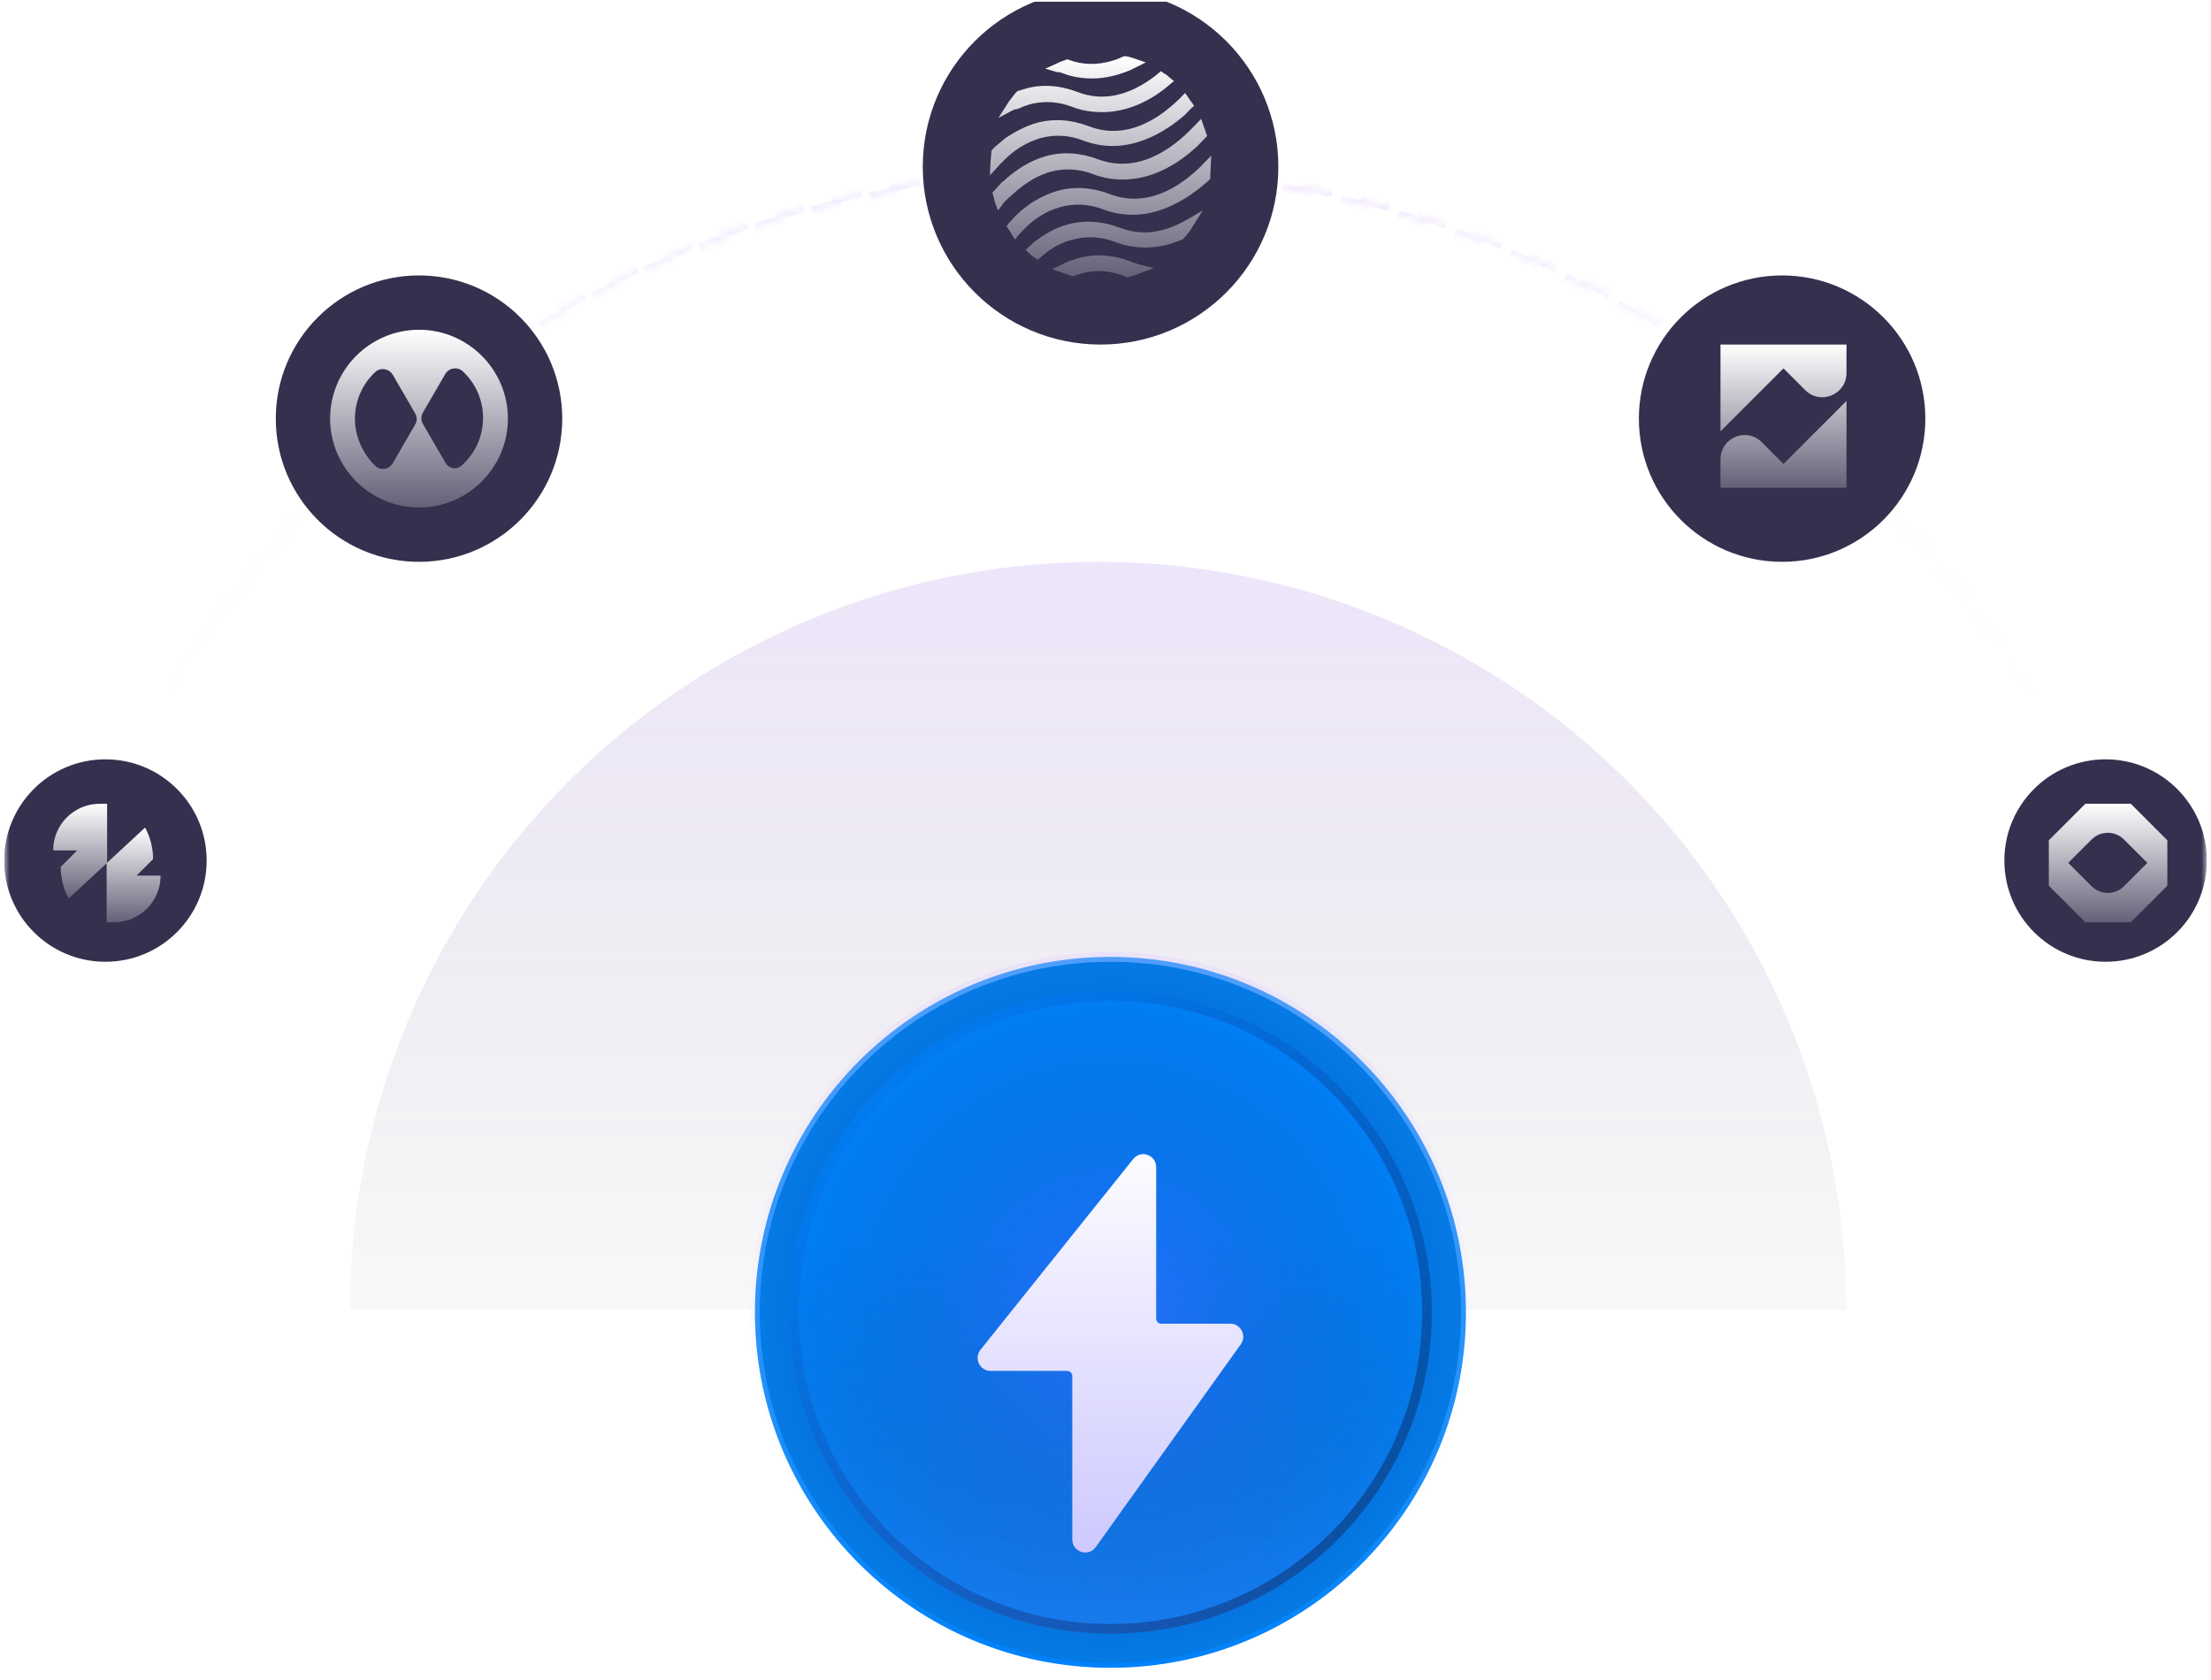
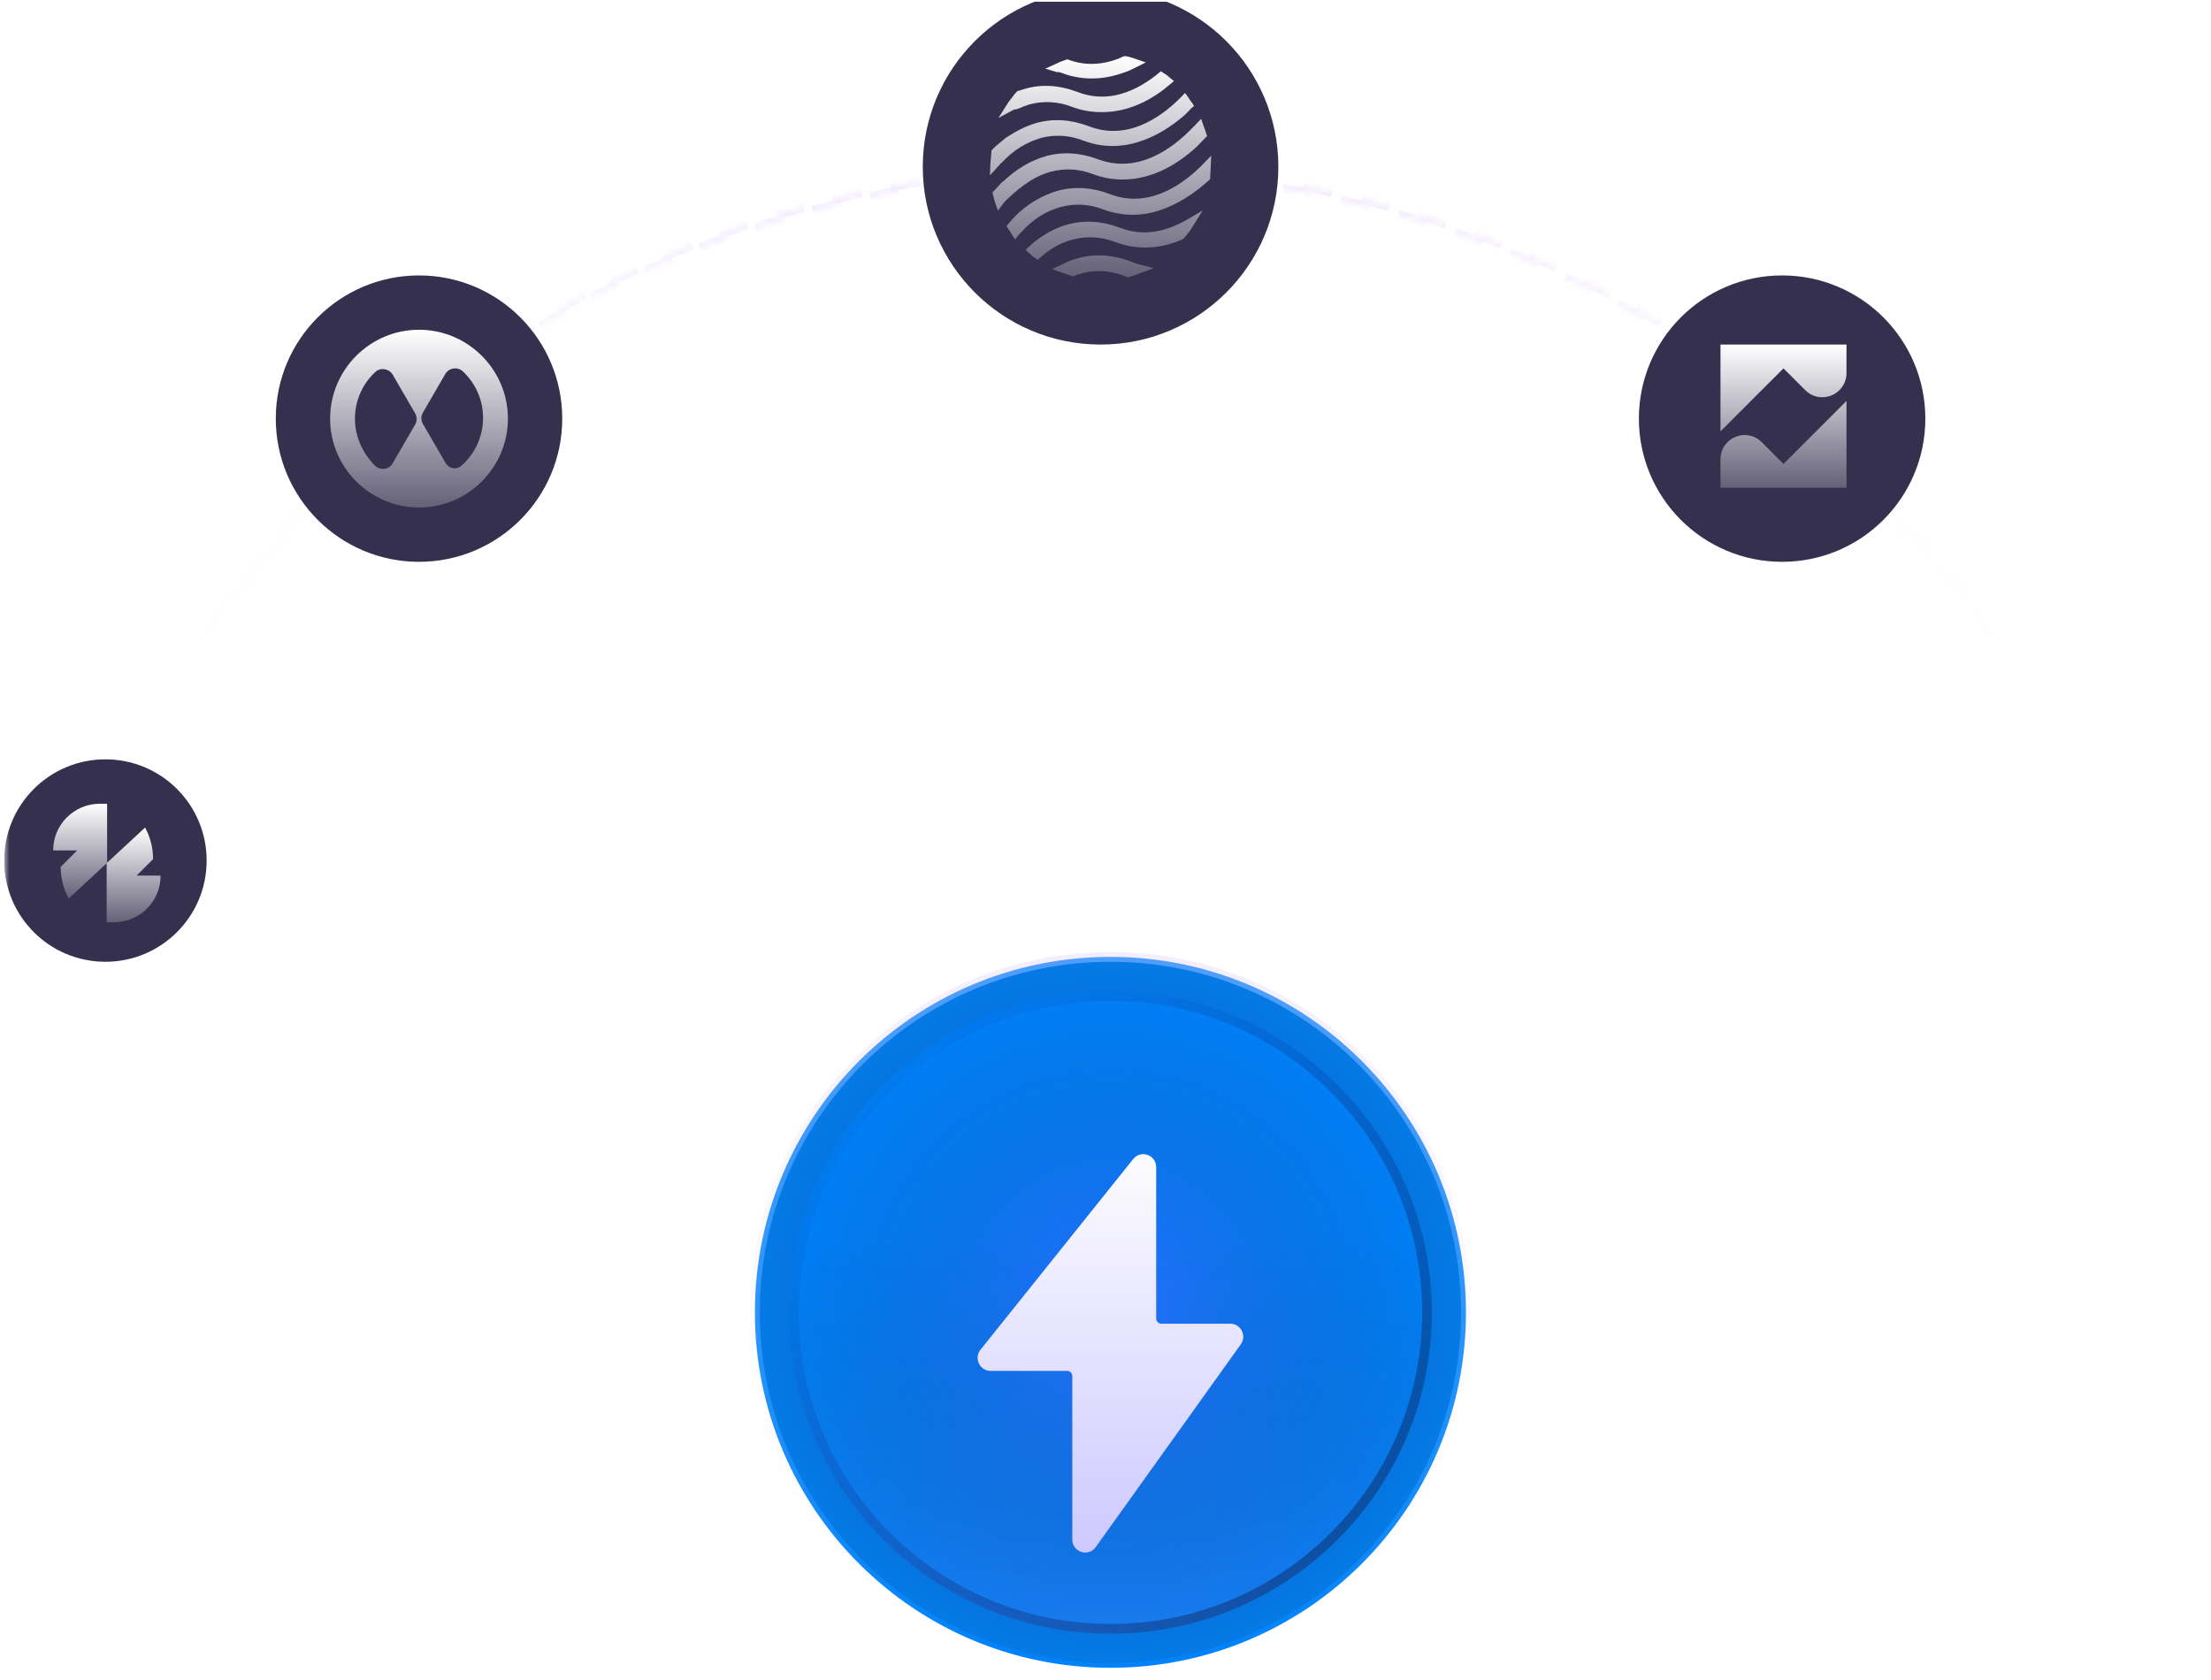
<svg xmlns="http://www.w3.org/2000/svg" width="346" height="263" viewBox="0 0 346 263" fill="none">
  <g clip-path="url(#clip0_6_35689)">
    <g clip-path="url(#clip1_6_35689)">
      <g clip-path="url(#clip2_6_35689)">
        <mask id="mask0_6_35689" style="mask-type:luminance" maskUnits="userSpaceOnUse" x="0" y="-2" width="346" height="267">
          <path d="M0.65 -1.715H345.35V264.925H0.65V-1.715Z" fill="white" />
        </mask>
        <g mask="url(#mask0_6_35689)">
          <g opacity="0.5">
            <mask id="mask1_6_35689" style="mask-type:luminance" maskUnits="userSpaceOnUse" x="0" y="26" width="344" height="172">
              <g opacity="0.5">
                <path d="M343.031 197.299C343.032 163.44 332.993 130.342 314.182 102.189C295.371 74.037 268.634 52.095 237.352 39.139C206.071 26.181 171.65 22.791 138.443 29.397C105.235 36.002 74.732 52.307 50.791 76.249C34.894 92.145 22.284 111.017 13.681 131.787C5.078 152.557 0.65 174.818 0.65 197.299H1.577C1.577 169.299 8.482 141.731 21.681 117.037C34.88 92.344 53.966 71.286 77.247 55.73C100.528 40.174 127.286 30.6 155.151 27.855C183.016 25.111 211.128 29.281 236.997 39.996C257.654 48.552 276.424 61.094 292.235 76.904C308.045 92.715 320.587 111.485 329.143 132.142C337.699 152.799 342.104 174.94 342.104 197.299H343.031Z" fill="white" />
              </g>
            </mask>
            <g mask="url(#mask1_6_35689)">
              <path d="M343.031 197.299C343.032 163.44 332.993 130.342 314.182 102.189C295.371 74.037 268.634 52.095 237.352 39.139C206.071 26.181 171.65 22.791 138.443 29.397C105.235 36.002 74.732 52.307 50.791 76.249C34.894 92.145 22.284 111.017 13.681 131.787C5.078 152.557 0.65 174.818 0.65 197.299H1.577C1.577 169.299 8.482 141.731 21.681 117.037C34.88 92.344 53.966 71.286 77.247 55.73C100.528 40.174 127.286 30.6 155.151 27.855C183.016 25.111 211.128 29.281 236.997 39.996C257.654 48.552 276.424 61.094 292.235 76.904C308.045 92.715 320.587 111.485 329.143 132.142C337.699 152.799 342.104 174.94 342.104 197.299H343.031Z" stroke="url(#paint0_linear_6_35689)" stroke-width="1.546" stroke-dasharray="4.64 4.64" />
            </g>
          </g>
-           <path opacity="0.2" d="M54.751 205.028C54.751 173.974 67.088 144.192 89.046 122.233C111.005 100.274 140.787 87.938 171.841 87.938C202.895 87.938 232.677 100.274 254.636 122.232C276.594 144.191 288.93 173.973 288.931 205.028H54.751Z" fill="url(#paint1_linear_6_35689)" />
          <path opacity="0.5" d="M1.036 208.119H343.418" stroke="url(#paint2_linear_6_35689)" stroke-width="0.773" stroke-linecap="square" stroke-dasharray="4.64 4.64" />
          <path d="M200.05 26.108C200.05 10.742 187.594 -1.715 172.227 -1.715C156.861 -1.715 144.404 10.742 144.404 26.108C144.404 41.475 156.861 53.931 172.227 53.931C187.594 53.931 200.05 41.475 200.05 26.108Z" fill="#34304E" />
          <path d="M175.218 35.636C172.464 34.582 169.631 34.42 167.033 35.149C165.224 35.636 163.493 36.61 161.919 37.826L160.817 38.8L160.502 39.123L161.211 39.773C161.29 39.773 161.29 39.853 161.368 39.934C161.525 40.096 161.683 40.178 161.919 40.34L162.391 40.664L162.863 40.259C162.942 40.178 163.1 40.015 163.256 39.934C164.673 38.718 166.247 37.907 167.899 37.501C170.024 36.934 172.306 37.015 174.588 37.907C176.477 38.636 180.333 39.529 184.976 37.502L185.133 37.421L185.369 37.177C185.369 37.096 185.448 37.096 185.527 37.015C185.92 36.528 186.313 36.042 186.628 35.474L188.202 32.96L185.684 34.42C181.985 36.528 178.602 36.934 175.218 35.636Z" fill="url(#paint3_linear_6_35689)" />
          <path d="M164.437 26.88C166.562 26.312 168.844 26.393 171.126 27.285C173.645 28.258 180.097 29.637 187.337 22.906L188.91 21.285L188.753 20.879C188.675 20.555 188.517 20.149 188.36 19.744L187.967 18.608L187.179 19.42C187.101 19.582 186.943 19.663 186.786 19.825C183.323 23.474 177.973 27.203 171.835 24.934C169.08 23.879 166.247 23.717 163.65 24.447C161.132 25.177 158.928 26.555 156.883 28.501V28.42L155.702 29.718C155.702 29.799 155.624 29.799 155.545 29.88L155.309 30.123L155.387 30.448C155.466 30.853 155.624 31.258 155.702 31.664L156.175 32.961L156.961 31.907C157.04 31.745 157.197 31.664 157.276 31.501C158.928 29.961 161.211 27.771 164.437 26.88Z" fill="url(#paint4_linear_6_35689)" />
          <path d="M156.804 25.419C158.614 23.473 160.66 22.257 162.863 21.608C164.988 21.04 167.27 21.122 169.552 22.014C176.635 24.69 182.773 20.311 185.448 17.959L186.471 16.906L186.864 16.581L186.55 16.094C186.313 15.851 186.156 15.527 185.92 15.202L185.448 14.553L184.897 15.121L184.582 15.446C181.277 18.689 176.163 22.014 170.339 19.743C167.584 18.689 164.752 18.527 162.155 19.257C160.503 19.744 158.928 20.554 157.355 21.608L155.702 22.987L155.309 23.392L155.151 23.555V23.798C155.072 24.365 155.072 24.933 154.994 25.419L154.916 27.447L156.253 25.987C156.41 25.825 156.568 25.582 156.804 25.419Z" fill="url(#paint5_linear_6_35689)" />
          <path d="M177.5 41.151C177.265 41.069 177.107 40.988 176.871 40.907C174.117 39.854 171.284 39.691 168.687 40.421C168.136 40.583 167.585 40.746 167.034 40.988L165.146 41.881L164.674 42.124L166.247 42.692L167.664 43.179L167.9 43.259L168.136 43.178C168.372 43.097 168.609 42.935 168.844 42.935C169.002 42.935 169.159 42.854 169.316 42.773C171.205 42.286 173.251 42.286 175.455 43.016C175.69 43.097 175.848 43.178 176.084 43.259L176.478 43.421L176.714 43.34C177.265 43.178 177.894 43.016 178.366 42.773L180.569 41.961L178.287 41.394C178.051 41.313 177.737 41.232 177.5 41.151Z" fill="url(#paint6_linear_6_35689)" />
          <path d="M189.54 24.366L188.359 25.582L187.887 26.069C184.661 29.231 179.467 32.637 173.644 30.366C170.889 29.312 168.057 29.149 165.46 29.879C163.02 30.61 160.817 31.906 158.85 33.853L157.826 34.988L157.512 35.394L157.826 35.88C158.063 36.205 158.22 36.448 158.377 36.772L158.85 37.502L159.401 36.772L159.715 36.448C161.604 34.339 163.65 33.042 166.011 32.393C168.136 31.826 170.417 31.906 172.699 32.799C174.632 33.523 176.71 33.773 178.759 33.529C182.379 33.123 185.999 31.015 188.675 28.663C188.831 28.501 188.989 28.42 189.146 28.258L189.383 28.014V27.771C189.383 27.285 189.461 26.717 189.461 26.23L189.54 24.366Z" fill="url(#paint7_linear_6_35689)" />
          <path d="M159.637 16.906C160.109 16.662 160.66 16.5 161.133 16.337C163.257 15.77 165.539 15.851 167.822 16.743C169.316 17.311 170.812 17.554 172.464 17.554C175.769 17.554 179.075 16.337 182.144 13.986L183.717 12.688L183.009 12.121C182.756 11.861 182.464 11.643 182.144 11.472L181.672 11.148L181.278 11.472C181.121 11.553 181.042 11.716 180.885 11.797C176.714 15.04 172.543 15.932 168.609 14.391C165.775 13.337 162.943 13.094 160.109 13.986C159.874 14.067 159.637 14.149 159.322 14.229L159.165 14.31L158.929 14.554C158.929 14.635 158.85 14.635 158.771 14.716C158.457 15.203 158.063 15.608 157.749 16.094L156.253 18.446L158.693 17.148C159.087 17.148 159.401 16.986 159.637 16.906Z" fill="url(#paint8_linear_6_35689)" />
          <path d="M166.09 11.391L166.326 11.472C167.349 11.877 168.922 12.284 170.89 12.284C172.936 12.284 174.904 11.797 176.871 10.985L179.311 9.77L177.657 9.202C177.185 9.039 176.713 8.877 176.163 8.797H175.926L175.69 8.877C175.454 8.958 175.218 9.12 174.982 9.202C172.621 10.094 170.26 10.256 167.979 9.607L167.27 9.364L167.034 9.283L166.798 9.364C166.326 9.526 165.853 9.689 165.382 9.931L163.572 10.743L165.46 11.31C165.618 11.229 165.853 11.31 166.09 11.391Z" fill="url(#paint9_linear_6_35689)" />
          <path d="M87.984 65.525C87.984 53.146 77.949 43.111 65.571 43.111C53.193 43.111 43.158 53.146 43.158 65.525C43.158 77.903 53.193 87.938 65.571 87.938C77.949 87.938 87.984 77.903 87.984 65.525Z" fill="#34304E" />
          <path d="M65.571 51.613C57.912 51.613 51.659 57.866 51.659 65.525C51.659 73.184 57.912 79.436 65.571 79.436C73.23 79.436 79.483 73.184 79.483 65.525C79.483 57.866 73.23 51.613 65.571 51.613ZM55.545 65.525C55.545 62.652 56.785 60.005 58.756 58.203C59.544 57.471 60.897 57.696 61.459 58.653L64.951 64.68C65.117 64.951 65.204 65.263 65.204 65.581C65.204 65.899 65.117 66.211 64.951 66.482L61.459 72.508C60.896 73.522 59.544 73.691 58.7 72.903C56.785 70.988 55.545 68.397 55.545 65.525ZM69.683 72.395L66.191 66.369C66.025 66.098 65.937 65.786 65.937 65.468C65.937 65.15 66.025 64.838 66.191 64.567L69.683 58.541C70.246 57.583 71.541 57.358 72.386 58.09C73.398 59.023 74.206 60.154 74.759 61.414C75.312 62.675 75.597 64.036 75.597 65.412C75.597 68.285 74.357 70.932 72.386 72.734C71.541 73.635 70.245 73.409 69.683 72.395Z" fill="url(#paint10_linear_6_35689)" />
          <path d="M301.296 65.525C301.296 53.146 291.261 43.111 278.883 43.111C266.504 43.111 256.47 53.146 256.47 65.525C256.47 77.903 266.504 87.938 278.883 87.938C291.261 87.938 301.296 77.903 301.296 65.525Z" fill="#34304E" />
          <path d="M279.097 72.616L275.701 69.219C273.298 66.816 269.238 68.515 269.238 71.912V76.345H288.958V62.756L279.097 72.616Z" fill="url(#paint11_linear_6_35689)" />
          <path d="M279.097 57.66L282.495 61.057C284.898 63.46 288.958 61.762 288.958 58.365V53.932H269.238V67.52L279.097 57.66Z" fill="url(#paint12_linear_6_35689)" />
-           <path d="M345.35 134.696C345.35 125.946 338.256 118.853 329.506 118.853C320.756 118.853 313.662 125.946 313.662 134.696C313.662 143.447 320.756 150.54 329.506 150.54C338.256 150.54 345.35 143.447 345.35 134.696Z" fill="#34304E" />
          <path d="M333.446 125.808H326.339L320.618 131.529V138.636L326.339 144.357H333.446L339.167 138.636V131.529L333.446 125.808ZM327.323 138.725L323.658 135.06L327.323 131.395C328.708 130.01 330.988 130.01 332.374 131.395L336.038 135.06L332.374 138.725C330.988 140.111 328.753 140.111 327.323 138.725Z" fill="url(#paint13_linear_6_35689)" />
-           <path d="M32.338 134.696C32.338 125.946 25.244 118.853 16.494 118.853C7.743 118.853 0.65 125.946 0.65 134.696C0.65 143.447 7.743 150.54 16.494 150.54C25.244 150.54 32.338 143.447 32.338 134.696Z" fill="#34304E" />
+           <path d="M32.338 134.696C32.338 125.946 25.244 118.853 16.494 118.853C7.743 118.853 0.65 125.946 0.65 134.696C0.65 143.447 7.743 150.54 16.494 150.54C25.244 150.54 32.338 143.447 32.338 134.696" fill="#34304E" />
          <path d="M21.374 137.056L23.955 134.475C23.955 132.705 23.513 131.008 22.701 129.533L16.691 135.101V144.357H17.834C21.853 144.357 25.135 141.112 25.135 137.056H21.374Z" fill="url(#paint14_linear_6_35689)" />
          <path d="M12.08 133.11L9.499 135.691C9.499 137.462 9.941 139.157 10.753 140.633L16.763 135.064V125.808H15.62C11.601 125.808 8.319 129.054 8.319 133.11H12.08Z" fill="url(#paint15_linear_6_35689)" />
          <path d="M229.408 205.414C229.408 174.687 204.499 149.778 173.773 149.778C143.046 149.778 118.137 174.687 118.137 205.414C118.137 236.141 143.046 261.05 173.773 261.05C204.499 261.05 229.408 236.141 229.408 205.414Z" fill="#0082FB" />
          <g opacity="0.2">
            <path d="M226.36 205.414C226.36 176.371 202.815 152.826 173.772 152.826C144.729 152.826 121.185 176.371 121.185 205.414C121.185 234.457 144.729 258.001 173.772 258.001C202.815 258.001 226.36 234.457 226.36 205.414Z" fill="url(#paint16_linear_6_35689)" />
            <path d="M226.36 205.414C226.36 176.371 202.815 152.826 173.772 152.826C144.729 152.826 121.185 176.371 121.185 205.414C121.185 234.457 144.729 258.001 173.772 258.001C202.815 258.001 226.36 234.457 226.36 205.414Z" stroke="#206DB0" stroke-width="4.573" />
            <path d="M226.36 205.414C226.36 176.371 202.815 152.826 173.772 152.826C144.729 152.826 121.185 176.371 121.185 205.414C121.185 234.457 144.729 258.001 173.772 258.001C202.815 258.001 226.36 234.457 226.36 205.414Z" stroke="black" stroke-opacity="0.2" stroke-width="4.573" />
          </g>
          <path opacity="0.5" d="M173.773 264.861C206.605 264.861 233.22 238.246 233.22 205.414C233.22 172.583 206.605 145.967 173.773 145.967C140.941 145.967 114.326 172.583 114.326 205.414C114.326 238.246 140.941 264.861 173.773 264.861Z" fill="url(#paint17_radial_6_35689)" />
          <path opacity="0.4" d="M223.311 205.414C223.311 178.055 201.132 155.875 173.773 155.875C146.413 155.875 124.234 178.055 124.234 205.414C124.234 232.774 146.413 254.953 173.773 254.953C201.132 254.953 223.311 232.774 223.311 205.414Z" stroke="url(#paint18_linear_6_35689)" stroke-width="1.524" />
          <g filter="url(#filter0_d_6_35689)">
            <path d="M166.995 207.742H155.013C153.315 207.742 152.374 205.764 153.439 204.433L177.335 174.582C178.531 173.087 180.931 173.938 180.931 175.857V199.546C180.931 199.995 181.293 200.359 181.74 200.359H192.534C194.181 200.359 195.137 202.235 194.174 203.58L171.467 235.327C170.32 236.929 167.804 236.114 167.804 234.139V208.555C167.804 208.34 167.719 208.134 167.568 207.981C167.416 207.829 167.21 207.743 166.995 207.742Z" fill="url(#paint19_linear_6_35689)" />
          </g>
          <path d="M229.408 205.414C229.408 174.687 204.499 149.778 173.773 149.778C143.046 149.778 118.137 174.687 118.137 205.414C118.137 236.141 143.046 261.05 173.773 261.05C204.499 261.05 229.408 236.141 229.408 205.414Z" stroke="url(#paint20_linear_6_35689)" stroke-width="1.524" />
        </g>
      </g>
    </g>
  </g>
  <defs>
    <filter id="filter0_d_6_35689" x="129.069" y="156.735" width="89.408" height="110.194" filterUnits="userSpaceOnUse" color-interpolation-filters="sRGB">
      <feFlood flood-opacity="0" result="BackgroundImageFix" />
      <feColorMatrix in="SourceAlpha" type="matrix" values="0 0 0 0 0 0 0 0 0 0 0 0 0 0 0 0 0 0 127 0" result="hardAlpha" />
      <feOffset dy="6.834" />
      <feGaussianBlur stdDeviation="11.959" />
      <feComposite in2="hardAlpha" operator="out" />
      <feColorMatrix type="matrix" values="0 0 0 0 1 0 0 0 0 1 0 0 0 0 1 0 0 0 0.25 0" />
      <feBlend mode="normal" in2="BackgroundImageFix" result="effect1_dropShadow_6_35689" />
      <feBlend mode="normal" in="SourceGraphic" in2="effect1_dropShadow_6_35689" result="shape" />
    </filter>
    <linearGradient id="paint0_linear_6_35689" x1="171.841" y1="26.108" x2="171.841" y2="181.777" gradientUnits="userSpaceOnUse">
      <stop stop-color="#BF98FF" />
      <stop offset="0.544" stop-color="white" stop-opacity="0" />
    </linearGradient>
    <linearGradient id="paint1_linear_6_35689" x1="177.783" y1="33.762" x2="177.783" y2="228.096" gradientUnits="userSpaceOnUse">
      <stop offset="0.186" stop-color="#AD7AFF" />
      <stop offset="1" stop-color="#17141E" stop-opacity="0" />
    </linearGradient>
    <linearGradient id="paint2_linear_6_35689" x1="nan" y1="nan" x2="nan" y2="nan" gradientUnits="userSpaceOnUse">
      <stop offset="0.002" stop-color="white" stop-opacity="0" />
      <stop offset="0.505" stop-color="#B4A8FF" />
      <stop offset="1" stop-color="white" stop-opacity="0" />
    </linearGradient>
    <linearGradient id="paint3_linear_6_35689" x1="172.228" y1="8.797" x2="172.228" y2="54.241" gradientUnits="userSpaceOnUse">
      <stop stop-color="white" />
      <stop offset="1" stop-color="white" stop-opacity="0" />
    </linearGradient>
    <linearGradient id="paint4_linear_6_35689" x1="172.228" y1="8.797" x2="172.228" y2="54.241" gradientUnits="userSpaceOnUse">
      <stop stop-color="white" />
      <stop offset="1" stop-color="white" stop-opacity="0" />
    </linearGradient>
    <linearGradient id="paint5_linear_6_35689" x1="172.228" y1="8.797" x2="172.228" y2="54.241" gradientUnits="userSpaceOnUse">
      <stop stop-color="white" />
      <stop offset="1" stop-color="white" stop-opacity="0" />
    </linearGradient>
    <linearGradient id="paint6_linear_6_35689" x1="172.228" y1="8.797" x2="172.228" y2="54.241" gradientUnits="userSpaceOnUse">
      <stop stop-color="white" />
      <stop offset="1" stop-color="white" stop-opacity="0" />
    </linearGradient>
    <linearGradient id="paint7_linear_6_35689" x1="172.228" y1="8.797" x2="172.228" y2="54.241" gradientUnits="userSpaceOnUse">
      <stop stop-color="white" />
      <stop offset="1" stop-color="white" stop-opacity="0" />
    </linearGradient>
    <linearGradient id="paint8_linear_6_35689" x1="172.228" y1="8.797" x2="172.228" y2="54.241" gradientUnits="userSpaceOnUse">
      <stop stop-color="white" />
      <stop offset="1" stop-color="white" stop-opacity="0" />
    </linearGradient>
    <linearGradient id="paint9_linear_6_35689" x1="172.228" y1="8.797" x2="172.228" y2="54.241" gradientUnits="userSpaceOnUse">
      <stop stop-color="white" />
      <stop offset="1" stop-color="white" stop-opacity="0" />
    </linearGradient>
    <linearGradient id="paint10_linear_6_35689" x1="65.571" y1="51.613" x2="65.571" y2="88.131" gradientUnits="userSpaceOnUse">
      <stop stop-color="white" />
      <stop offset="1" stop-color="white" stop-opacity="0" />
    </linearGradient>
    <linearGradient id="paint11_linear_6_35689" x1="279.097" y1="53.931" x2="279.097" y2="83.349" gradientUnits="userSpaceOnUse">
      <stop stop-color="white" />
      <stop offset="1" stop-color="white" stop-opacity="0" />
    </linearGradient>
    <linearGradient id="paint12_linear_6_35689" x1="279.097" y1="53.932" x2="279.097" y2="83.349" gradientUnits="userSpaceOnUse">
      <stop stop-color="white" />
      <stop offset="1" stop-color="white" stop-opacity="0" />
    </linearGradient>
    <linearGradient id="paint13_linear_6_35689" x1="329.893" y1="125.808" x2="329.893" y2="150.154" gradientUnits="userSpaceOnUse">
      <stop stop-color="white" />
      <stop offset="1" stop-color="white" stop-opacity="0" />
    </linearGradient>
    <linearGradient id="paint14_linear_6_35689" x1="20.913" y1="129.533" x2="20.913" y2="148.99" gradientUnits="userSpaceOnUse">
      <stop stop-color="white" />
      <stop offset="1" stop-color="white" stop-opacity="0" />
    </linearGradient>
    <linearGradient id="paint15_linear_6_35689" x1="12.541" y1="125.808" x2="12.541" y2="145.265" gradientUnits="userSpaceOnUse">
      <stop stop-color="white" />
      <stop offset="1" stop-color="white" stop-opacity="0" />
    </linearGradient>
    <linearGradient id="paint16_linear_6_35689" x1="170.988" y1="285.677" x2="170.988" y2="194.603" gradientUnits="userSpaceOnUse">
      <stop offset="0.182" stop-color="#AD7AFF" />
      <stop offset="1" stop-color="#17141E" stop-opacity="0" />
    </linearGradient>
    <radialGradient id="paint17_radial_6_35689" cx="0" cy="0" r="1" gradientUnits="userSpaceOnUse" gradientTransform="translate(173.773 205.414) rotate(90) scale(54.874)">
      <stop offset="0.161" stop-color="#6646EB" stop-opacity="0.54" />
      <stop offset="1" stop-color="#040D15" stop-opacity="0" />
    </radialGradient>
    <linearGradient id="paint18_linear_6_35689" x1="121.948" y1="171.365" x2="218.468" y2="254.256" gradientUnits="userSpaceOnUse">
      <stop stop-color="#1D0062" stop-opacity="0" />
      <stop offset="1" stop-color="#070317" />
    </linearGradient>
    <linearGradient id="paint19_linear_6_35689" x1="173.634" y1="170.09" x2="173.634" y2="240.448" gradientUnits="userSpaceOnUse">
      <stop stop-color="white" />
      <stop offset="1" stop-color="#CAC5FF" />
    </linearGradient>
    <linearGradient id="paint20_linear_6_35689" x1="173.773" y1="150.54" x2="173.773" y2="260.288" gradientUnits="userSpaceOnUse">
      <stop stop-color="#DECFFF" stop-opacity="0.36" />
      <stop offset="1" stop-color="white" stop-opacity="0" />
    </linearGradient>
    <clipPath id="clip0_6_35689">
      <rect width="344.7" height="262.73" fill="white" transform="translate(0.65 0.24)" />
    </clipPath>
    <clipPath id="clip1_6_35689">
      <rect width="344.7" height="262.73" fill="white" transform="translate(0.65 0.24)" />
    </clipPath>
    <clipPath id="clip2_6_35689">
      <rect width="344.7" height="266.64" fill="white" transform="translate(0.65 -1.715)" />
    </clipPath>
  </defs>
</svg>